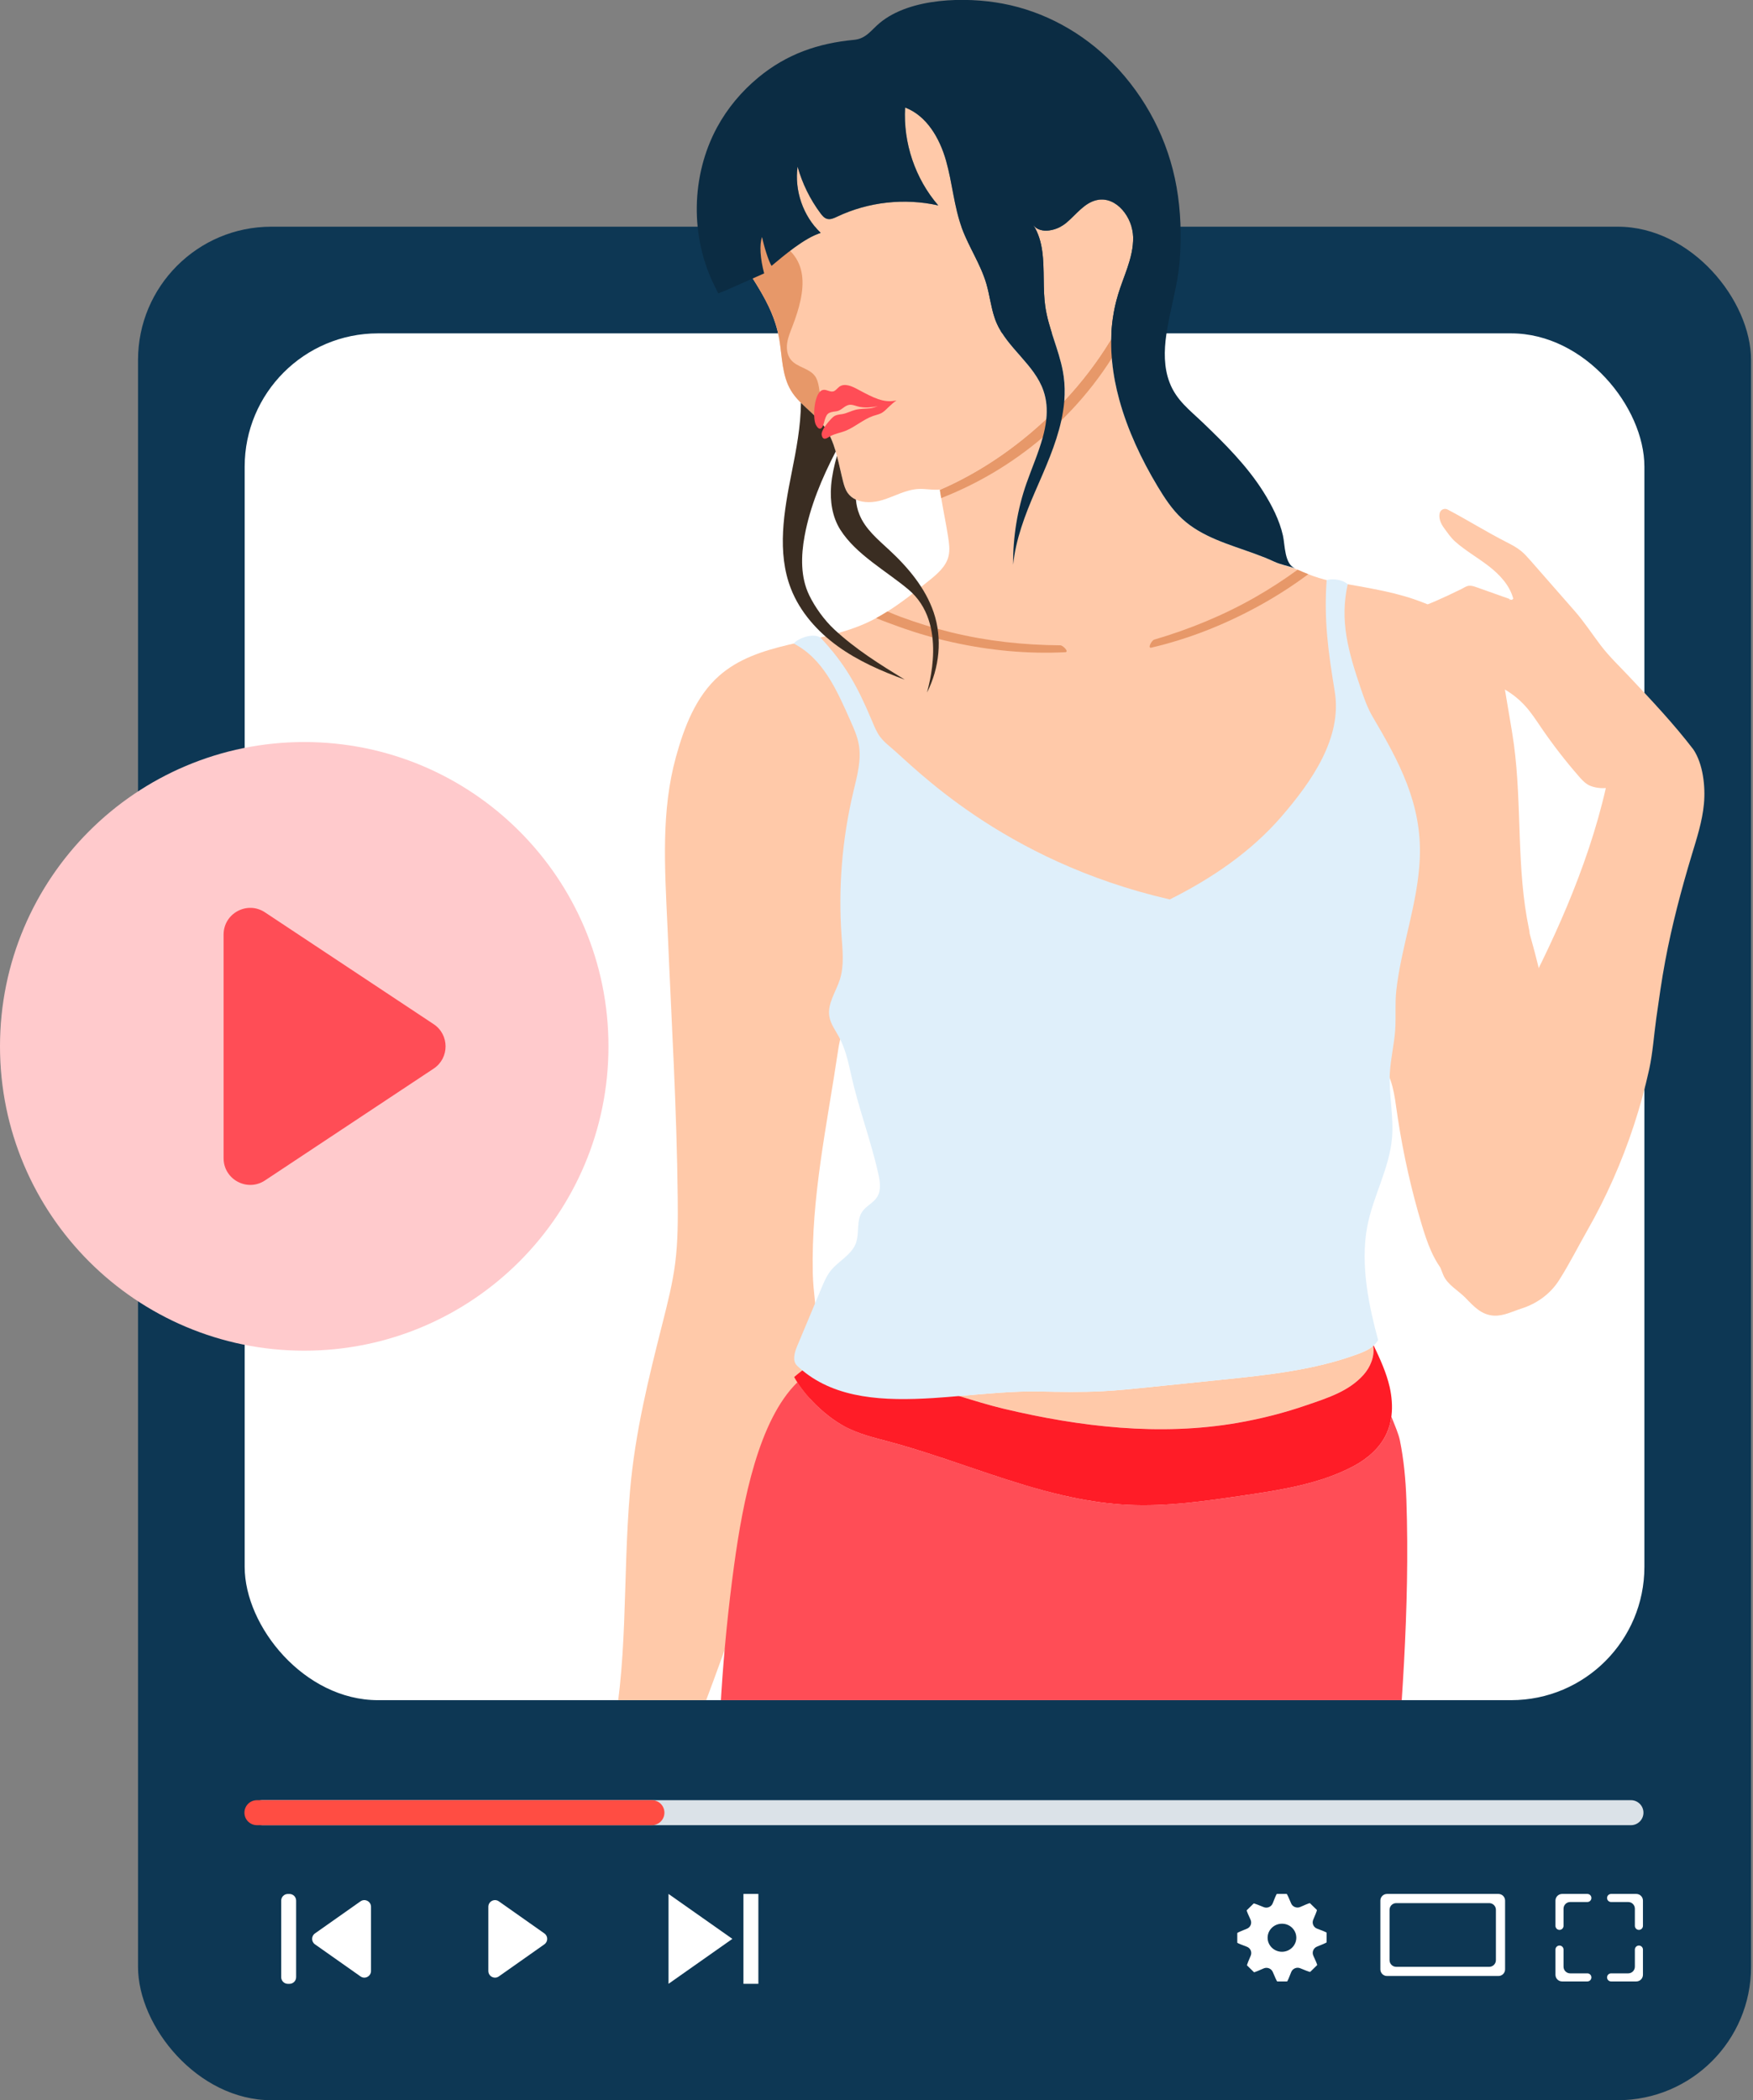
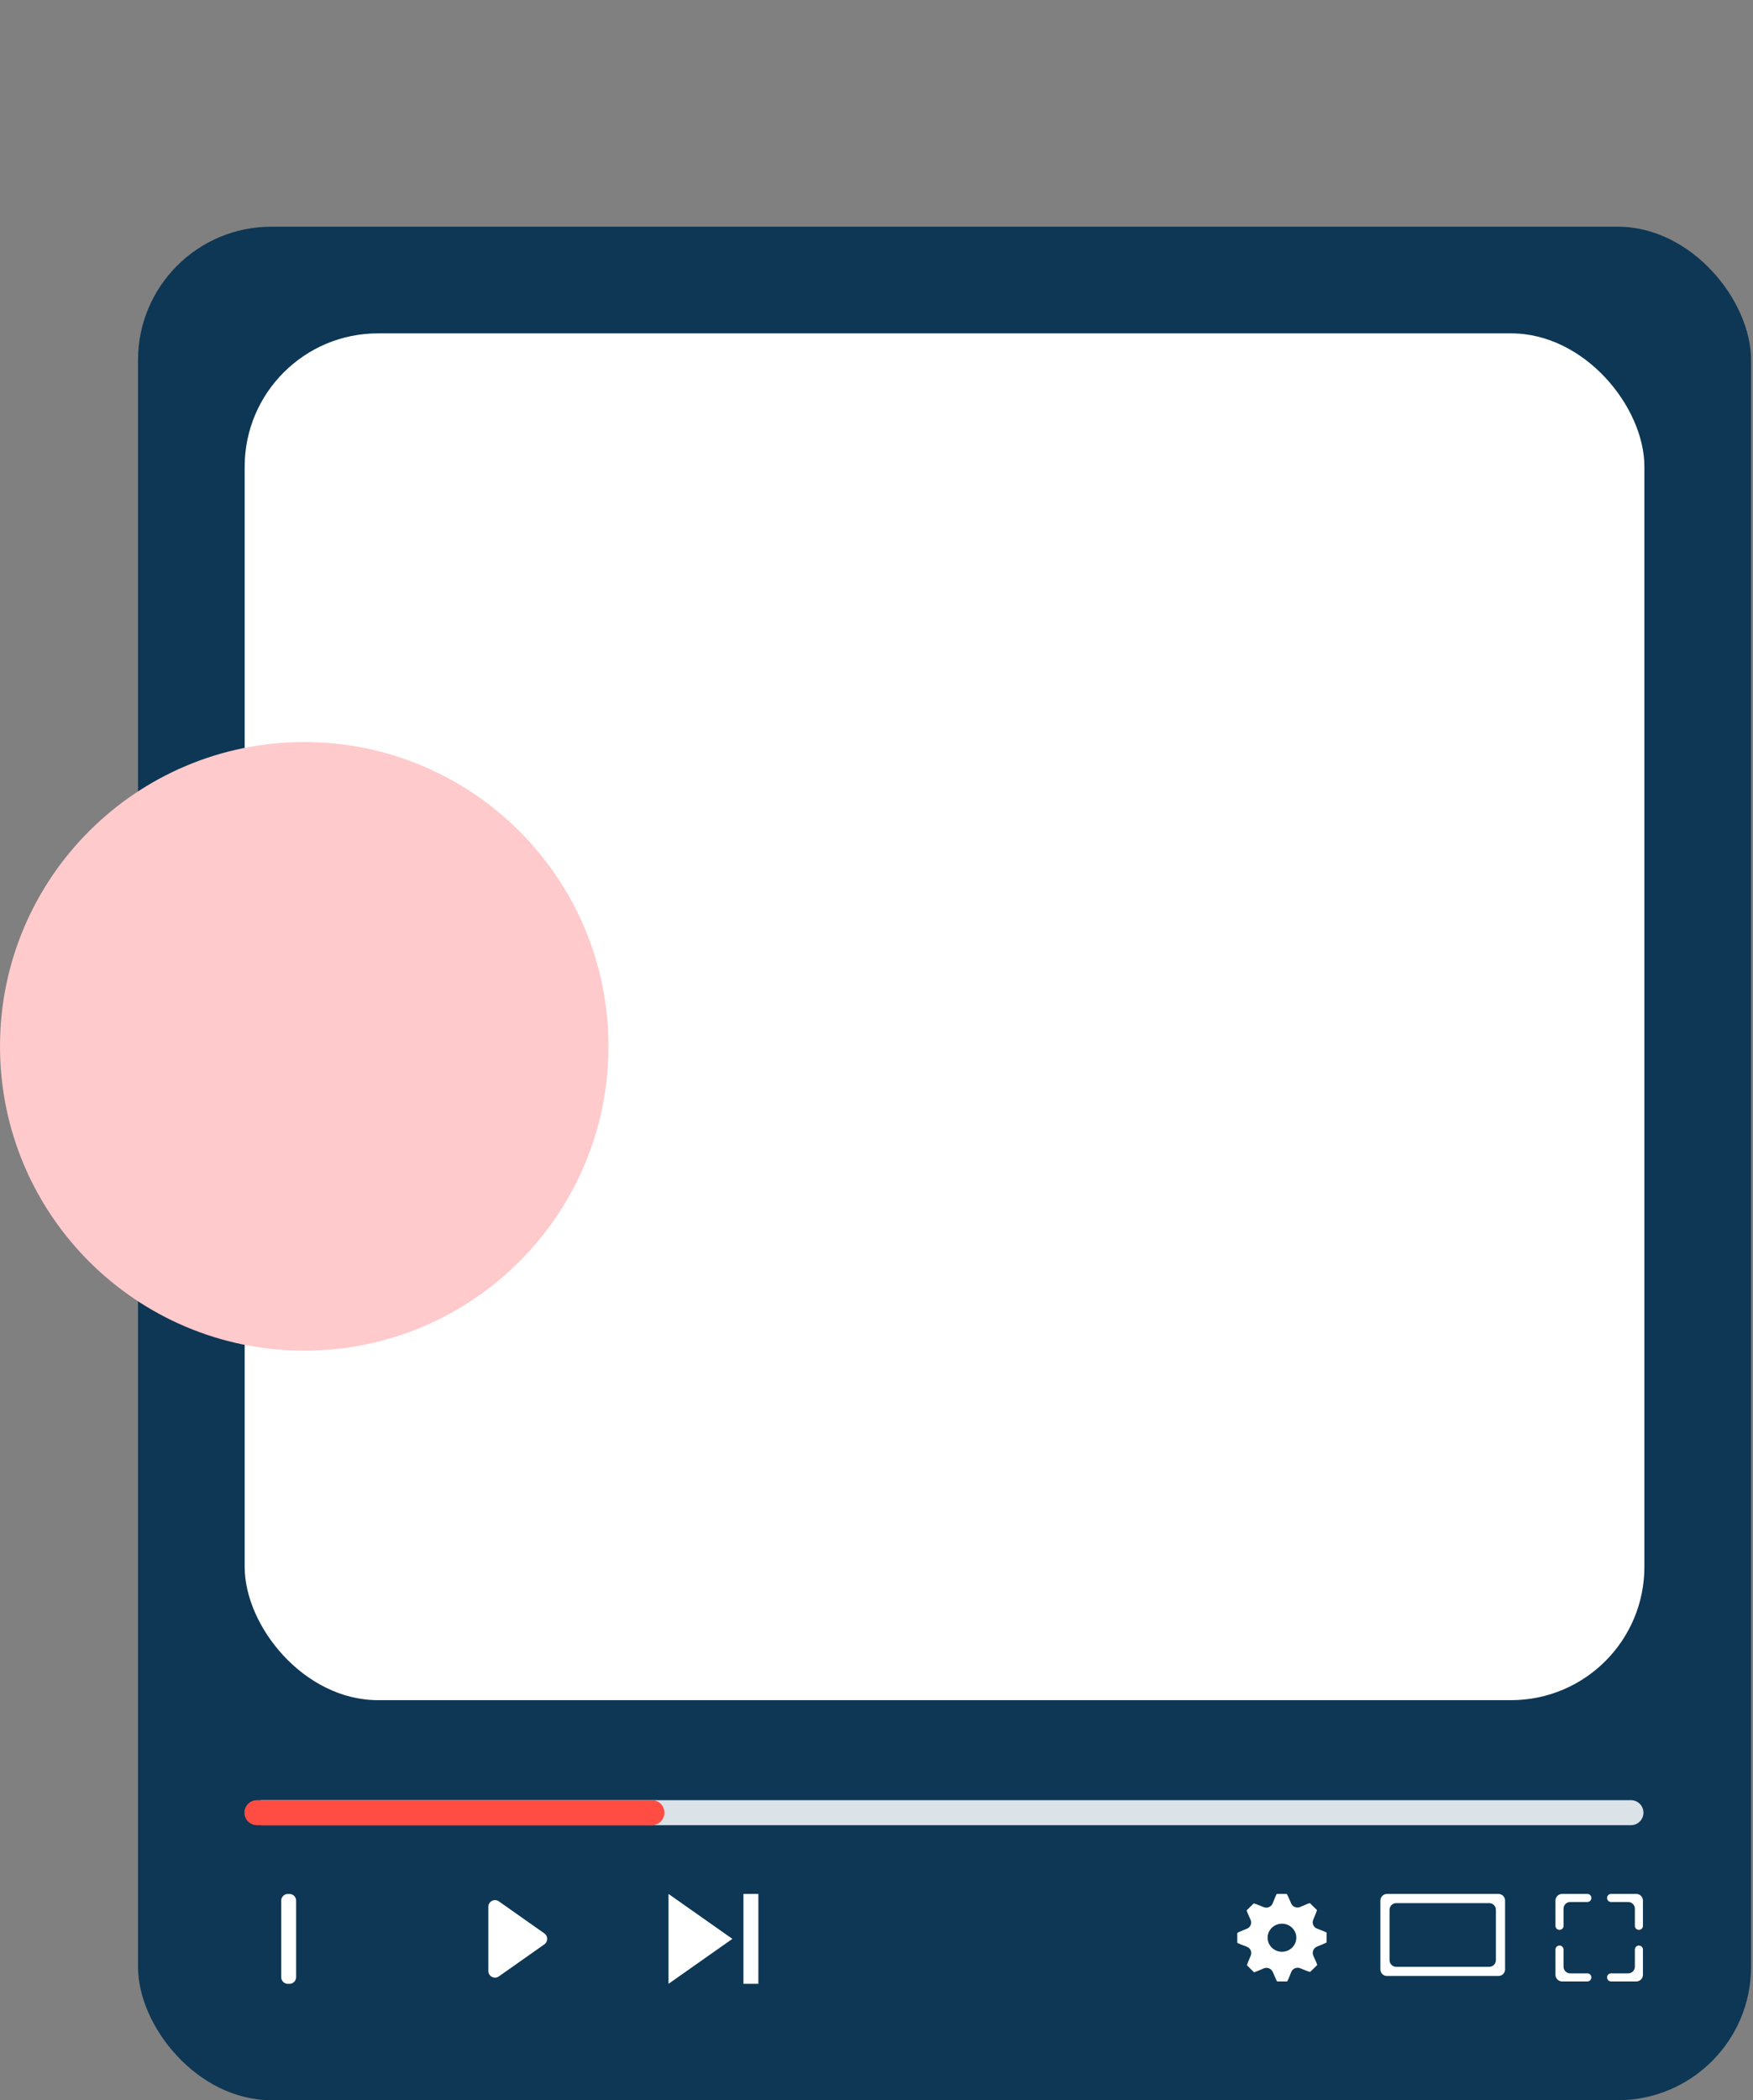
<svg xmlns="http://www.w3.org/2000/svg" width="263" height="315" viewBox="0 0 263 315" fill="none">
  <rect x="0" y="0" width="263" height="315" fill="#808080" stroke="none" />
  <rect x="20.707" y="34" width="242" height="281" rx="20" fill="#0D3754" />
  <rect x="36.707" y="50" width="210" height="205" rx="20" fill="white" />
  <path d="M91.288 156.938C91.288 131.73 70.852 111.294 45.644 111.294C20.436 111.294 -3.09705e-06 131.73 -1.99516e-06 156.938C-8.93263e-07 182.147 20.436 202.582 45.644 202.582C70.852 202.582 91.288 182.147 91.288 156.938Z" fill="#FFCACC" />
-   <path d="M39.755 136.839C37.096 135.077 33.545 136.983 33.545 140.173V173.714C33.545 176.903 37.096 178.81 39.755 177.048L65.059 160.278C67.446 158.696 67.446 155.191 65.059 153.609L39.755 136.839Z" fill="#FF4D56" />
  <g clip-path="url(#clip0_1308_10107)">
    <path d="M204.541 206.211C202.329 208.68 199.13 209.67 196.1 210.715C192.706 211.883 189.222 212.778 185.693 213.391C174.003 215.421 162.027 214.004 150.568 211.278C148.364 210.756 146.151 210.068 143.922 209.38C148.004 209.037 152.075 208.626 155.864 208.701C159.059 208.763 162.254 208.825 165.449 208.659C167.711 208.539 169.965 208.307 172.223 208.075C175.906 207.698 179.588 207.321 183.274 206.94C190.188 206.232 197.189 205.498 203.716 203.087C204.525 202.788 205.363 202.432 206.011 201.877C206.255 203.427 205.594 205.042 204.541 206.211Z" fill="#FFC9A9" />
    <path d="M232.248 151.296C232.177 151.35 231.905 151.785 231.893 151.959C231.715 154.607 231.538 157.254 231.356 159.902C231.195 162.272 231.022 164.691 230.089 166.871C229.069 169.249 227.216 171.163 225.87 173.376C222.79 178.422 222.506 184.645 220.685 190.276C220.433 191.055 220.062 191.917 219.286 192.17C218.419 192.451 217.531 191.817 216.916 191.142C215.054 189.083 214.113 186.369 213.312 183.709C211.744 178.493 210.547 173.16 209.721 167.766C209.667 167.409 209.614 167.057 209.564 166.701C209.391 165.475 209.23 164.24 208.924 163.038V163.034C208.821 162.636 208.702 162.243 208.561 161.853C208.165 160.759 207.591 159.736 207.178 158.646C206.526 156.927 206.287 155.079 206.192 153.244C205.985 149.187 206.505 145.023 208.264 141.365C208.268 141.357 208.272 141.352 208.272 141.344C207.459 141.348 206.65 141.352 205.837 141.365C205.795 141.365 205.75 141.365 205.709 141.369C180.404 141.709 155.529 145.396 130.885 144.29C130.158 144.261 129.432 144.22 128.705 144.182C128.598 147.915 126.732 152.688 125.972 156.239C125.886 156.629 125.816 157.002 125.766 157.358C124.074 168.789 121.688 179.446 121.939 190.956C121.997 193.748 122.521 196.516 122.6 199.309C122.736 204.119 121.997 208.95 120.429 213.499C115.236 228.539 110.629 242.854 104.916 257.704C103.297 261.918 101.613 266.305 102.001 270.805C102.451 276.013 105.638 280.707 105.96 285.924C106.166 289.189 105.915 292.582 106.224 295.843C106.484 298.586 106.926 301.03 107.648 303.69C108.433 306.566 109.196 309.694 108.713 312.582C108.656 312.925 108.581 313.265 108.486 313.601C107.256 314.997 104.763 314.106 103.863 312.474C103.207 311.289 102.835 310.062 102.658 308.762C102.587 308.277 102.55 307.78 102.534 307.274C102.426 304.291 101.956 302.493 100.94 299.63C100.746 299.075 100.172 298.751 99.595 298.851C98.872 298.975 98.323 299.191 98.084 300.019C97.741 301.204 97.853 302.464 97.968 303.694C98.022 304.258 98.076 304.83 98.141 305.401C98.546 308.952 99.293 312.569 101.795 315.026C102.715 315.934 103.851 316.663 104.94 317.413C105.423 317.752 105.898 318.088 106.34 318.448C107.553 319.435 109.535 321.867 107.76 323.263C104.362 322.086 101.279 319.526 97.972 318.042C96.131 317.218 94.678 317.201 93.989 315.262C93.237 313.133 92.887 310.597 92.119 308.741C91.318 306.798 90.377 305.405 89.138 304.022C88.065 302.824 86.951 301.08 86.736 299.485C86.604 298.499 86.951 297.525 87.268 296.584C89.415 290.245 90.335 283.488 89.972 276.8C89.865 274.803 89.642 272.806 89.774 270.809C89.956 268.033 90.81 265.357 91.425 262.647C94.356 249.728 93.349 237.381 94.521 223.625C95.268 214.904 97.283 206.808 99.429 198.327C100.172 195.389 100.916 192.447 101.299 189.443C101.716 186.195 101.708 182.909 101.675 179.636C101.539 166.171 100.742 153.239 100.177 139.807C100.164 139.5 100.152 139.202 100.135 138.895C99.731 130.025 99.174 121.647 101.407 113.543C102.649 109.047 104.391 104.461 107.875 101.374C113.745 96.178 122.629 96.704 129.787 93.526C130.352 93.274 130.901 93.004 131.446 92.706C132.02 92.4 132.585 92.068 133.139 91.716C135.318 90.349 137.349 88.716 139.36 87.1C140.598 86.106 141.902 85.004 142.295 83.467C142.542 82.497 142.389 81.47 142.237 80.479C141.94 78.582 141.539 76.647 141.209 74.704C141.135 74.298 141.068 73.887 141.011 73.481C141.007 73.465 141.002 73.444 141.002 73.427C141.06 73.423 141.118 73.419 141.176 73.411C146.926 70.9 152.33 67.229 156.982 62.85C157.213 62.63 157.444 62.41 157.671 62.191C157.68 62.187 157.68 62.183 157.688 62.178C157.692 62.174 157.692 62.17 157.696 62.17C157.721 62.145 157.754 62.116 157.779 62.092C158.431 61.458 159.062 60.807 159.682 60.144C162.303 57.343 164.619 54.319 166.542 51.17C166.592 51.091 166.646 51.017 166.712 50.95C166.695 51.87 166.728 52.798 166.807 53.726C167.351 60.43 170.167 67.121 173.68 72.963C174.728 74.712 175.855 76.431 177.349 77.811C180.35 80.587 184.445 81.664 188.322 83.085C189.3 83.442 190.258 83.823 191.186 84.254C192.309 84.776 193.552 84.971 194.687 85.455C194.737 85.476 194.782 85.497 194.831 85.518C195.319 85.737 195.802 85.94 196.285 86.127C197.341 86.537 198.402 86.872 199.542 87.129C200.982 87.453 202.439 87.668 203.892 87.925C209.473 88.936 212.148 89.607 216.677 91.753C217.246 92.022 217.853 92.317 218.493 92.64C221.168 93.986 222.113 94.571 223.649 97.152C224.875 99.211 225.507 101.651 225.878 104.005C226.175 105.886 226.53 107.763 226.828 109.648C226.935 110.299 227.034 110.949 227.121 111.599C228.367 120.802 227.476 130.182 229.383 139.293C229.436 139.542 229.49 139.799 229.498 140.047C230.547 143.76 231.459 147.509 232.248 151.296Z" fill="#FFC9A9" />
-     <path d="M208.839 273.668C206.519 300.885 201.095 361.957 199.254 362.989C191.225 367.505 180.913 369.394 171.939 371.126C161.181 373.198 150.151 373.666 139.237 372.755C134.139 372.332 129.041 371.619 124.087 370.31C120.649 369.399 113.445 367.89 111.245 364.866C109.685 362.72 110.077 357.901 109.986 355.407C109.891 352.631 109.965 349.863 109.912 347.087C109.697 336.542 109.317 326.843 108.929 317.695C108.826 315.337 108.727 313.021 108.628 310.734C108.628 310.734 108.628 310.734 108.628 310.73C107.46 283.687 106.543 261.085 110.139 234.75C111.46 225.08 113.837 212.982 119.625 207.33C121.251 209.882 124.001 212.426 126.514 213.835C128.698 215.057 131.171 215.629 133.586 216.28C145.483 219.495 156.913 225.096 169.219 225.701C175.027 225.987 180.826 225.138 186.581 224.293C192.141 223.476 198.156 222.548 203.167 219.843C205.219 218.737 207.072 217.117 208.042 214.987C208.406 214.191 208.633 213.35 208.748 212.488C209.272 213.789 209.83 215.086 210.02 216.019C210.618 218.96 210.895 221.96 210.998 224.956C211.551 241.222 210.218 257.472 208.839 273.668Z" fill="#FF4D56" />
    <path d="M156.983 62.845C152.331 67.225 146.927 70.895 141.177 73.406C141.119 73.415 141.062 73.419 141.004 73.423C140.909 73.435 140.814 73.444 140.715 73.448C139.745 73.493 138.775 73.29 137.8 73.34C135.906 73.435 134.193 74.455 132.372 75.006C131.092 75.395 129.573 75.47 128.409 74.935C127.914 74.711 127.485 74.38 127.163 73.916C126.808 73.406 126.634 72.797 126.477 72.197C126.155 70.941 125.895 69.636 125.561 68.376C125.503 68.153 125.441 67.937 125.379 67.722C124.971 66.346 124.442 65.029 123.588 63.877C123.497 63.752 123.398 63.628 123.299 63.508C122.366 62.377 121.189 61.457 120.157 60.417C119.588 59.849 119.072 59.249 118.659 58.561C117.313 56.307 117.354 53.523 116.921 50.929C116.781 50.109 116.591 49.321 116.351 48.563C115.584 46.135 114.337 43.989 112.938 41.776C113.507 41.524 114.081 41.271 114.651 41.018C114.708 39.601 114.77 38.188 114.832 36.772C115.29 37.472 115.749 38.172 116.211 38.868C118.258 37.157 120.611 35.814 123.121 34.924C120.496 32.413 119.171 28.601 119.666 25C120.368 27.524 121.54 29.914 123.109 32.007C123.365 32.351 123.662 32.707 124.075 32.827C124.591 32.98 125.127 32.728 125.615 32.496C130.296 30.283 135.72 29.682 140.773 30.818C137.313 26.815 135.489 21.425 135.798 16.134C139.043 17.369 140.987 20.749 141.937 24.101C142.89 27.453 143.13 30.996 144.335 34.265C145.384 37.099 147.134 39.651 147.984 42.551C148.48 44.242 148.669 46.023 149.235 47.693C149.309 47.921 149.396 48.149 149.491 48.373C151.117 52.222 155.212 54.675 156.562 58.636C157.037 60.019 157.128 61.428 156.983 62.845Z" fill="#FFC9A9" />
    <path d="M170.006 35.566C170.043 37.17 169.634 38.715 169.118 40.244C168.685 41.52 168.173 42.784 167.781 44.064C167.405 45.282 167.129 46.517 166.955 47.756C166.803 48.816 166.724 49.881 166.708 50.946C166.646 51.008 166.592 51.083 166.542 51.161C164.619 54.31 162.303 57.335 159.682 60.136C159.781 58.918 159.76 57.691 159.591 56.461C159.558 56.204 159.517 55.951 159.467 55.698C158.848 52.38 157.279 49.264 156.813 45.908C156.635 44.611 156.606 43.264 156.59 41.922C156.549 39.034 156.536 36.163 155.062 33.818C156.148 35.144 158.571 34.609 159.971 33.441C161.477 32.185 162.72 30.375 164.639 30.002C167.517 29.434 169.936 32.624 170.006 35.566Z" fill="#FFC9A9" />
    <path d="M123.301 63.504C121.86 61.755 119.825 60.508 118.661 58.557C117.315 56.303 117.356 53.519 116.923 50.925C116.337 47.403 114.723 44.581 112.844 41.619C111.689 39.796 110.31 38.072 109.633 36.05C109.79 35.18 110.128 34.29 110.933 34.033C111.585 33.821 112.279 34.128 112.89 34.443C113.748 34.882 114.595 35.35 115.49 35.711C121.777 38.251 120.972 43.546 118.867 48.998C118.558 49.806 118.215 50.614 118.095 51.476C117.975 52.334 118.103 53.266 118.64 53.941C119.573 55.11 121.439 55.213 122.293 56.435C122.632 56.916 122.76 57.504 122.863 58.084C123.069 59.265 123.185 60.459 123.214 61.656C123.218 62.273 123.214 62.903 123.301 63.504Z" fill="#E79869" />
    <path d="M135.737 101.937C132.211 100.648 128.74 99.128 125.693 96.932C122.651 94.732 120.038 91.815 118.667 88.309C116.525 82.824 117.619 76.667 118.775 70.887C119.46 67.452 120.145 63.897 120.162 60.417C121.194 61.453 122.374 62.377 123.303 63.504C123.402 63.624 123.497 63.744 123.592 63.873C124.447 65.024 124.975 66.342 125.384 67.717C123.303 71.736 121.532 75.938 120.715 80.379C120.166 83.354 120.083 86.553 121.404 89.275C122.279 91.085 123.683 93.025 125.152 94.392C128.393 97.404 131.968 99.625 135.737 101.937Z" fill="#3A2D22" />
    <path d="M167.264 52.984C167.111 53.229 166.959 53.473 166.806 53.718C166.806 53.722 166.802 53.722 166.802 53.726C165.06 56.473 163.058 59.046 160.841 61.408C160.841 61.412 160.841 61.412 160.841 61.412C160.787 61.466 160.738 61.52 160.684 61.569C160.213 62.075 159.726 62.568 159.231 63.053C158.331 63.935 157.406 64.784 156.449 65.597C151.916 69.45 146.748 72.549 141.204 74.704C141.13 74.297 141.064 73.887 141.006 73.481C141.064 73.456 141.113 73.436 141.171 73.411C146.921 70.9 152.325 67.229 156.977 62.85C157.208 62.63 157.439 62.41 157.666 62.191C157.675 62.187 157.675 62.182 157.683 62.178C157.687 62.174 157.687 62.17 157.691 62.17C157.716 62.145 157.749 62.116 157.774 62.091C158.426 61.458 159.058 60.807 159.677 60.148C159.677 60.144 159.677 60.144 159.677 60.144C162.298 57.343 164.614 54.319 166.537 51.17C166.587 51.091 166.641 51.016 166.703 50.954L166.707 50.95C167 50.644 167.408 50.552 167.664 50.996C167.735 51.116 167.772 51.248 167.78 51.385C167.834 51.928 167.503 52.591 167.264 52.984Z" fill="#E79869" />
    <path d="M196.285 86.122C196.066 86.28 195.847 86.437 195.633 86.595C193.358 88.244 190.981 89.735 188.508 91.074C183.521 93.771 178.25 95.847 172.731 97.139C172.12 97.28 172.772 96.054 173.156 95.938C178.419 94.392 183.55 92.3 188.318 89.574C190.51 88.323 192.64 86.939 194.683 85.451C194.733 85.472 194.778 85.493 194.828 85.513C195.319 85.729 195.802 85.936 196.285 86.122Z" fill="#E79869" />
    <path d="M159.819 97.823C154.155 98.105 148.517 97.566 142.985 96.348C140.244 95.743 137.548 94.969 134.911 94.016C133.767 93.605 132.599 93.179 131.447 92.702C132.021 92.396 132.587 92.064 133.14 91.712C133.792 91.994 134.448 92.263 135.113 92.512C137.614 93.44 140.17 94.227 142.758 94.857C148.091 96.158 153.598 96.754 159.08 96.787C159.48 96.787 160.446 97.79 159.819 97.823Z" fill="#E79869" />
    <path d="M136.289 88.418C132.921 85.597 128.446 83.181 126.085 79.473C124.846 77.53 124.504 75.122 124.693 72.823C124.817 71.315 125.152 69.836 125.564 68.373C125.903 69.637 126.159 70.938 126.481 72.197C126.638 72.798 126.811 73.407 127.166 73.917C127.488 74.381 127.917 74.716 128.413 74.936C128.479 75.69 128.636 76.432 128.929 77.157C129.8 79.34 131.703 80.902 133.42 82.498C136.252 85.124 138.828 88.182 140.074 91.836C141.412 95.76 140.945 100.185 139.079 103.873C139.187 103.21 142.349 93.49 136.289 88.418Z" fill="#3A2D22" />
    <path d="M128.634 58.371C127.788 57.919 126.719 57.439 125.934 57.994C125.616 58.222 125.394 58.603 125.018 58.702C124.518 58.831 124.019 58.396 123.511 58.479C122.108 58.698 121.872 62.746 122.417 63.745C122.913 64.648 123.363 64.37 123.59 63.508C123.998 61.959 124.163 61.855 125.493 61.685C126.207 61.594 126.686 60.844 127.396 60.72C127.895 60.633 128.489 60.944 128.989 61.031C129.889 61.188 130.797 61.114 131.693 60.923C131.251 61.081 130.851 61.205 130.533 61.238C129.794 61.313 129.039 61.288 128.32 61.474C127.676 61.64 127.082 61.971 126.43 62.096C126.046 62.17 125.637 62.174 125.286 62.348C125.059 62.46 124.873 62.638 124.7 62.821C124.262 63.289 123.14 64.553 123.28 65.265C123.412 65.936 123.812 65.903 124.291 65.584C125.105 65.046 126.075 64.946 126.95 64.578C128.353 63.985 129.521 62.912 130.97 62.394C131.346 62.261 131.738 62.183 132.106 62.021C132.547 61.831 132.89 61.462 133.233 61.134C133.633 60.749 134.042 60.372 134.5 60.053C132.593 60.505 131.008 59.643 128.634 58.371Z" fill="#FF4D56" />
-     <path d="M194.339 85.26C193.299 84.888 192.13 84.689 191.181 84.245C190.252 83.81 189.294 83.433 188.316 83.077C184.44 81.66 180.345 80.579 177.344 77.803C175.85 76.423 174.727 74.703 173.674 72.955C171.259 68.936 169.175 64.519 167.928 59.97C167.416 58.11 167.049 56.233 166.859 54.343C166.834 54.136 166.818 53.929 166.801 53.722C166.776 53.411 166.751 53.1 166.739 52.79C166.727 52.516 166.714 52.251 166.714 51.982C166.706 51.638 166.702 51.294 166.706 50.946C166.714 50.544 166.727 50.146 166.751 49.744C166.76 49.695 166.76 49.645 166.76 49.591C166.768 49.462 166.78 49.334 166.789 49.202C166.801 49.061 166.813 48.916 166.83 48.771C166.846 48.609 166.867 48.447 166.884 48.282C166.9 48.157 166.917 48.029 166.933 47.909C166.937 47.855 166.945 47.801 166.954 47.751C166.962 47.685 166.979 47.619 166.987 47.553C167.032 47.242 167.086 46.927 167.144 46.616C167.173 46.475 167.201 46.334 167.23 46.185C167.259 46.044 167.292 45.899 167.325 45.763C167.35 45.655 167.375 45.543 167.4 45.439C167.424 45.332 167.453 45.22 167.482 45.112C167.573 44.76 167.672 44.408 167.779 44.06C168.171 42.779 168.683 41.516 169.117 40.24C169.637 38.711 170.041 37.165 170.004 35.562C169.934 32.62 167.515 29.43 164.634 29.993C162.71 30.366 161.472 32.177 159.965 33.432C158.566 34.601 156.143 35.135 155.057 33.809C156.535 36.154 156.547 39.026 156.584 41.913C156.601 43.26 156.625 44.607 156.807 45.899C157.278 49.255 158.846 52.371 159.461 55.69C159.511 55.943 159.552 56.195 159.585 56.452C159.755 57.687 159.775 58.909 159.676 60.132C159.631 60.682 159.565 61.234 159.47 61.781C159.404 62.203 159.321 62.622 159.23 63.044C158.429 66.703 156.799 70.282 155.292 73.746C153.785 77.222 152.37 80.964 151.998 84.693C151.961 80.55 152.634 76.402 154 72.495C154.793 70.233 155.812 67.913 156.448 65.584C156.683 64.726 156.865 63.865 156.96 63.007C156.968 62.949 156.972 62.895 156.976 62.837C157.121 61.42 157.03 60.011 156.555 58.627C155.21 54.666 151.115 52.214 149.484 48.365C149.389 48.141 149.302 47.913 149.228 47.685C148.658 46.02 148.473 44.234 147.977 42.543C147.127 39.643 145.377 37.091 144.328 34.257C143.123 30.988 142.883 27.445 141.93 24.093C140.98 20.741 139.036 17.356 135.792 16.126C135.482 21.417 137.306 26.807 140.766 30.809C135.713 29.674 130.289 30.271 125.608 32.487C125.121 32.72 124.584 32.972 124.068 32.819C123.655 32.695 123.362 32.343 123.102 31.999C121.538 29.902 120.365 27.516 119.659 24.992C119.164 28.597 120.489 32.409 123.114 34.916C120.601 35.806 117.802 38.164 115.754 39.875C115.296 39.175 114.598 36.863 114.33 35.549C113.905 36.709 114.062 38.794 114.644 41.006C114.074 41.259 113.5 41.512 112.931 41.764C111.606 42.353 110.281 42.937 108.951 43.525C108.629 43.666 107.754 44.006 107.754 44.006C107.754 44.006 107.374 43.227 107.205 42.887C103.515 35.52 103.659 26.343 107.581 19.096C109.137 16.225 111.271 13.685 113.781 11.614C118.045 8.096 122.743 6.484 128.146 5.975C129.959 5.801 130.714 4.491 131.994 3.435C136.576 -0.36 144.885 -0.497 150.405 0.535C156.679 1.703 162.483 4.918 166.945 9.48C171.932 14.576 175.276 21.006 176.518 28.046C177.158 31.667 177.27 35.375 176.993 39.042C176.721 42.75 175.515 46.471 174.979 50.204C174.636 52.603 174.595 55.102 175.478 57.393C176.498 60.049 178.496 61.503 180.473 63.401C183.73 66.525 187.082 69.856 189.534 73.75C190.793 75.748 191.957 78.001 192.477 80.322C192.795 81.714 192.684 84.664 194.339 85.26Z" fill="#0B2C43" />
    <path d="M166.711 50.941C166.702 51.285 166.702 51.633 166.715 51.981C166.702 51.638 166.698 51.294 166.711 50.941C166.715 50.544 166.727 50.146 166.752 49.744C166.727 50.142 166.715 50.54 166.711 50.941Z" fill="#AC836B" />
    <path d="M166.861 54.347C166.837 54.14 166.82 53.933 166.803 53.725C166.779 53.415 166.754 53.104 166.742 52.793C166.729 52.52 166.717 52.255 166.717 51.985C166.729 52.561 166.758 53.141 166.808 53.717C166.824 53.924 166.845 54.136 166.861 54.347Z" fill="#AC836B" />
    <path d="M167.934 59.97C167.423 58.109 167.055 56.233 166.865 54.352C167.059 56.233 167.423 58.114 167.934 59.97Z" fill="#AC836B" />
    <path d="M166.989 47.557C166.973 47.677 166.952 47.793 166.936 47.913C166.94 47.859 166.948 47.805 166.956 47.755C166.964 47.689 166.977 47.623 166.989 47.557Z" fill="#AC836B" />
    <path d="M167.141 46.62C167.079 46.931 167.034 47.246 166.984 47.556C167.034 47.246 167.083 46.931 167.141 46.62Z" fill="#AC836B" />
    <path d="M208.763 212.322C208.755 212.38 208.751 212.434 208.742 212.492C208.627 213.354 208.4 214.195 208.036 214.991C207.071 217.12 205.213 218.74 203.161 219.847C198.15 222.552 192.135 223.48 186.575 224.296C180.821 225.142 175.025 225.991 169.213 225.705C166.377 225.564 163.59 225.158 160.829 224.578C160.362 224.483 159.9 224.379 159.434 224.272C157.51 223.828 155.594 223.302 153.691 222.734C152.792 222.461 151.896 222.183 151.004 221.898C147.962 220.92 144.936 219.863 141.898 218.844C141.584 218.736 141.27 218.637 140.957 218.533C138.509 217.725 136.057 216.95 133.584 216.283C131.169 215.633 128.696 215.065 126.513 213.839C123.999 212.43 121.254 209.886 119.623 207.334C119.45 207.065 119.293 206.799 119.148 206.534C119.52 206.224 119.933 205.875 120.383 205.532C121.336 204.794 122.434 204.098 123.475 203.878C125.91 203.361 127.301 204.931 129.312 205.909C130.525 206.497 131.892 206.659 133.233 206.812C135.466 207.065 137.691 207.578 139.912 208.196C141.258 208.569 142.595 208.979 143.933 209.389C146.162 210.077 148.379 210.76 150.579 211.287C162.038 214.013 174.014 215.43 185.704 213.4C189.233 212.786 192.718 211.896 196.111 210.723C199.141 209.679 202.34 208.689 204.552 206.219C205.601 205.051 206.261 203.431 206.018 201.894C205.993 201.749 205.964 201.604 205.927 201.463C205.985 201.583 206.043 201.703 206.1 201.823C207.058 203.837 207.995 205.875 208.495 208.051C208.8 209.439 208.932 210.905 208.763 212.322Z" fill="#FF1C27" />
    <path d="M226.538 89.966C226.522 90.053 226.361 89.958 226.439 89.93C226.468 89.921 226.497 89.913 226.53 89.913C226.538 89.93 226.543 89.95 226.538 89.966Z" fill="#F4E4D7" />
    <path d="M232.256 151.333C232.252 151.321 232.248 151.309 232.248 151.296C232.264 151.284 232.269 151.292 232.256 151.333Z" fill="#AC836B" />
    <path d="M255.637 120.587C255.39 123.206 254.568 125.725 253.809 128.24C252.232 133.468 250.828 138.793 249.825 144.162C249.293 147.004 248.892 149.872 248.488 152.735C248.133 155.258 247.963 157.939 247.423 160.4C246.18 166.043 244.368 171.562 242.027 176.844C240.859 179.484 239.559 182.065 238.126 184.576C236.706 187.07 235.439 189.606 233.891 192.034C232.591 194.072 230.581 195.522 228.281 196.256C226.977 196.67 225.615 197.387 224.186 197.329C222.267 197.25 221.107 195.937 219.864 194.656C218.816 193.579 217.152 192.692 216.549 191.263C213.957 185.152 214.419 178.071 216.566 171.79C218.713 165.512 235.423 142.447 240.921 118.192C240.087 118.287 238.803 118.084 238.106 117.612C237.619 117.285 237.222 116.841 236.834 116.394C234.828 114.094 232.962 111.679 231.241 109.16C230.502 108.074 229.784 106.964 228.913 105.982C226.378 103.119 222.531 101.474 218.713 101.631C218.353 101.644 217.99 101.673 217.648 101.789C217.148 101.955 216.727 102.29 216.261 102.535C216.211 102.56 216.157 102.589 216.108 102.609C216.108 102.609 216.108 102.609 216.104 102.613C215.906 102.763 215.707 102.912 215.501 103.048C214.667 103.6 213.594 103.968 212.677 103.579C212.57 103.533 212.463 103.475 212.343 103.475C212.186 103.475 212.046 103.583 211.918 103.674C211.303 104.109 210.502 104.341 209.792 104.097C209.082 103.856 208.554 103.04 208.793 102.328C208.9 102.021 209.119 101.772 209.334 101.532C211.79 98.826 214.378 96.361 217.243 94.099C217.301 94.091 217.359 94.087 217.416 94.074C216.603 94.124 215.794 94.178 214.981 94.227C214.692 94.244 214.403 94.265 214.13 94.36C213.887 94.451 213.668 94.6 213.449 94.749C212.355 95.487 211.162 96.187 209.846 96.254C208.838 96.307 207.703 95.939 207.105 95.184C206.791 94.791 206.886 94.211 207.29 93.912C208.615 92.922 210.56 91.969 211.959 91.476C214.733 90.499 216.227 89.815 219.266 88.34C219.633 88.162 219.967 87.901 220.376 87.855C220.764 87.814 221.144 87.946 221.511 88.075C223.138 88.651 224.76 89.227 226.382 89.802C226.444 89.827 226.519 89.865 226.539 89.918C226.506 89.918 226.477 89.927 226.448 89.935C226.37 89.96 226.531 90.059 226.547 89.972C226.552 89.951 226.547 89.931 226.539 89.918C226.626 89.918 226.717 89.943 226.812 89.981L227.035 89.798C226.498 87.785 224.991 86.177 223.344 84.905C221.701 83.633 219.868 82.606 218.316 81.226C217.66 80.646 217.181 79.916 216.657 79.212C216.05 78.396 215.839 77.588 215.996 76.954C216.124 76.432 216.715 76.175 217.185 76.424C220.1 77.953 223.014 79.78 225.924 81.263C226.721 81.669 227.518 82.079 228.211 82.643C228.735 83.074 229.189 83.592 229.639 84.101C231.844 86.612 234.044 89.131 236.248 91.642C237.672 93.266 238.849 95.081 240.153 96.796C241.445 98.495 242.981 99.941 244.438 101.491C247.761 105.017 251.101 108.551 254.052 112.404C255.509 114.579 255.885 117.973 255.637 120.587Z" fill="#FFC9A9" />
    <path d="M213.011 128.716C212.726 135.519 210.228 141.887 209.485 148.57C209.267 150.542 209.452 152.535 209.316 154.512C209.163 156.674 208.631 158.8 208.515 160.967C208.346 164.19 209.118 167.41 208.845 170.625C208.462 175.241 205.989 179.421 205.126 183.97C204.573 186.9 204.651 189.995 205.068 193.065C205.436 195.766 206.067 198.447 206.757 200.983C206.579 201.302 206.352 201.571 206.084 201.811C206.059 201.836 206.03 201.857 206.005 201.882C205.357 202.437 204.519 202.793 203.71 203.092C197.184 205.503 190.183 206.232 183.268 206.945C179.582 207.322 175.9 207.699 172.218 208.08C169.964 208.312 167.706 208.544 165.444 208.664C162.249 208.83 159.054 208.768 155.859 208.706C152.069 208.631 147.999 209.041 143.916 209.385C142.604 209.497 141.295 209.605 139.995 209.688C132.651 210.143 125.567 209.829 120.374 205.536C120.11 205.321 119.85 205.089 119.594 204.848C118.839 204.132 119.19 202.88 119.59 201.919C120.804 199.019 122.021 196.114 123.235 193.21C123.623 192.29 124.015 191.354 124.639 190.575C125.803 189.12 127.722 188.246 128.391 186.506C128.977 184.973 128.432 183.075 129.365 181.725C129.955 180.863 131.029 180.424 131.586 179.545C132.251 178.497 132.019 177.138 131.743 175.928C130.599 170.844 128.816 166.283 127.693 161.195C127.26 159.247 126.822 157.271 125.869 155.519C125.328 154.516 124.606 153.567 124.424 152.444C124.11 150.526 125.419 148.761 126.005 146.909C126.661 144.841 126.418 142.608 126.261 140.445C125.741 133.17 126.343 125.811 128.036 118.718C128.589 116.385 129.266 113.986 128.837 111.629C128.614 110.419 128.114 109.284 127.615 108.161C125.58 103.578 123.524 98.814 119.078 96.518C119.681 95.781 121.877 94.886 123.082 95.615C126.814 99.601 128.663 102.982 130.781 108.02C131.144 108.882 131.483 109.764 132.044 110.514C132.482 111.103 133.035 111.587 133.6 112.056C136.936 114.811 150.211 129.089 175.495 134.902C181.762 131.778 187.677 127.771 192.259 122.468C196.837 117.164 201.386 110.643 200.251 103.719C199.273 97.757 198.612 93.038 199.033 87.005C200.14 86.715 201.547 87.014 202.195 87.627C200.977 93.088 202.249 97.649 204.16 103.276C204.651 104.726 205.159 106.18 205.935 107.498C209.923 114.268 213.349 120.595 213.011 128.716Z" fill="#DFEFFA" />
  </g>
  <path d="M244.689 270H39.377C38.341 270 37.502 270.839 37.502 271.875C37.502 272.911 38.341 273.75 39.377 273.75H244.689C245.725 273.75 246.564 272.911 246.564 271.875C246.564 270.839 245.725 270 244.689 270Z" fill="#DBE2E8" />
  <path d="M97.807 270H38.547C37.511 270 36.672 270.839 36.672 271.875C36.672 272.911 37.511 273.75 38.547 273.75H97.807C98.842 273.75 99.682 272.911 99.682 271.875C99.682 270.839 98.842 270 97.807 270Z" fill="#FF4D43" />
  <path d="M100.297 284.062V297.542L109.877 290.802L100.297 284.062Z" fill="white" />
  <path d="M113.777 284.062H111.537V297.542H113.777V284.062Z" fill="white" />
  <path d="M74.84 285.172C74.177 284.706 73.264 285.18 73.264 285.99V295.615C73.264 296.425 74.177 296.899 74.84 296.433L81.673 291.62C82.238 291.222 82.238 290.383 81.673 289.985L74.84 285.172Z" fill="white" />
-   <path d="M54.086 285.172C54.748 284.706 55.662 285.18 55.662 285.99V295.615C55.662 296.425 54.748 296.899 54.086 296.433L47.253 291.62C46.687 291.222 46.687 290.383 47.253 289.985L54.086 285.172Z" fill="white" />
  <path d="M43.188 297.546H43.428C43.98 297.546 44.428 297.098 44.428 296.546V285.066C44.428 284.514 43.98 284.066 43.428 284.066H43.188C42.635 284.066 42.188 284.514 42.188 285.066V296.546C42.188 297.098 42.636 297.546 43.188 297.546Z" fill="white" />
  <path d="M197.603 289.27C197.339 289.173 197.127 288.972 197.018 288.713C196.912 288.459 196.915 288.173 197.024 287.92C197.252 287.392 197.62 286.516 197.572 286.468L196.53 285.449C196.477 285.401 195.601 285.781 195.075 286.016C194.824 286.128 194.539 286.135 194.284 286.032L194.258 286.022C194.006 285.92 193.806 285.721 193.702 285.47C193.481 284.94 193.106 284.062 193.036 284.062H191.565C191.496 284.062 191.154 284.924 190.948 285.458C190.847 285.721 190.642 285.931 190.381 286.035L190.355 286.046C190.109 286.145 189.835 286.142 189.59 286.04C189.054 285.818 188.135 285.447 188.086 285.495L187.044 286.514C186.997 286.562 187.374 287.4 187.614 287.919C187.733 288.176 187.74 288.472 187.631 288.734C187.525 288.985 187.322 289.182 187.069 289.282C186.529 289.495 185.627 289.862 185.627 289.932V291.372C185.627 291.441 186.515 291.779 187.059 291.98C187.323 292.077 187.535 292.278 187.644 292.537C187.75 292.791 187.747 293.077 187.638 293.33C187.41 293.858 187.042 294.734 187.09 294.782L188.132 295.801C188.181 295.849 189.061 295.468 189.588 295.233C189.838 295.122 190.123 295.115 190.377 295.217L190.404 295.228C190.656 295.33 190.856 295.529 190.96 295.78C191.181 296.31 191.557 297.188 191.626 297.188H193.097C193.166 297.188 193.509 296.326 193.714 295.792C193.816 295.529 194.02 295.319 194.281 295.215L194.306 295.204C194.553 295.105 194.828 295.109 195.073 295.211C195.607 295.433 196.52 295.803 196.568 295.755L197.61 294.736C197.658 294.688 197.281 293.851 197.041 293.332C196.922 293.074 196.915 292.777 197.025 292.515C197.13 292.265 197.332 292.068 197.584 291.967C198.124 291.752 199.028 291.383 199.028 291.318V289.878C199.033 289.809 198.147 289.471 197.603 289.27ZM194.484 290.629C194.484 291.786 193.519 292.736 192.331 292.736C191.144 292.736 190.178 291.793 190.178 290.629C190.178 289.472 191.144 288.529 192.331 288.529C193.519 288.522 194.484 289.464 194.484 290.629Z" fill="white" />
  <path d="M225.806 295.372C225.806 295.924 225.359 296.372 224.806 296.372H208.094C207.541 296.372 207.094 295.924 207.094 295.372V285.062C207.094 284.51 207.541 284.062 208.094 284.062H224.806C225.359 284.062 225.806 284.51 225.806 285.062V295.372ZM208.472 293.994C208.472 294.546 208.92 294.994 209.472 294.994H223.428C223.98 294.994 224.428 294.546 224.428 293.994V286.441C224.428 285.888 223.98 285.441 223.428 285.441H209.472C208.92 285.441 208.472 285.888 208.472 286.441V293.994Z" fill="white" />
  <path d="M241.105 284.668C241.105 285.003 241.377 285.274 241.711 285.274H244.277C244.829 285.274 245.277 285.722 245.277 286.274V288.848C245.277 289.183 245.548 289.454 245.883 289.454C246.218 289.454 246.489 289.183 246.489 288.848V285.062C246.489 284.51 246.041 284.062 245.489 284.062H241.711C241.377 284.062 241.105 284.334 241.105 284.668Z" fill="white" />
  <path d="M233.969 289.454C234.304 289.454 234.575 289.183 234.575 288.848V286.274C234.575 285.722 235.023 285.274 235.575 285.274H238.149C238.484 285.274 238.755 285.003 238.755 284.668C238.755 284.334 238.484 284.062 238.149 284.062H234.363C233.811 284.062 233.363 284.51 233.363 285.062V288.848C233.363 289.183 233.635 289.454 233.969 289.454Z" fill="white" />
  <path d="M245.883 291.804C245.548 291.804 245.277 292.075 245.277 292.41V294.975C245.277 295.528 244.829 295.975 244.277 295.975H241.711C241.377 295.975 241.105 296.247 241.105 296.581C241.105 296.916 241.377 297.187 241.711 297.187H245.489C246.041 297.187 246.489 296.74 246.489 296.187V292.41C246.489 292.075 246.218 291.804 245.883 291.804Z" fill="white" />
  <path d="M238.755 296.581C238.755 296.247 238.484 295.975 238.149 295.975H235.575C235.023 295.975 234.575 295.528 234.575 294.975V292.41C234.575 292.075 234.304 291.804 233.969 291.804C233.635 291.804 233.363 292.075 233.363 292.41V296.187C233.363 296.74 233.811 297.187 234.363 297.187H238.149C238.484 297.187 238.755 296.916 238.755 296.581Z" fill="white" />
  <defs>
    <clipPath id="clip0_1308_10107">
-       <rect width="169" height="255" fill="white" transform="translate(86.707)" />
-     </clipPath>
+       </clipPath>
  </defs>
</svg>